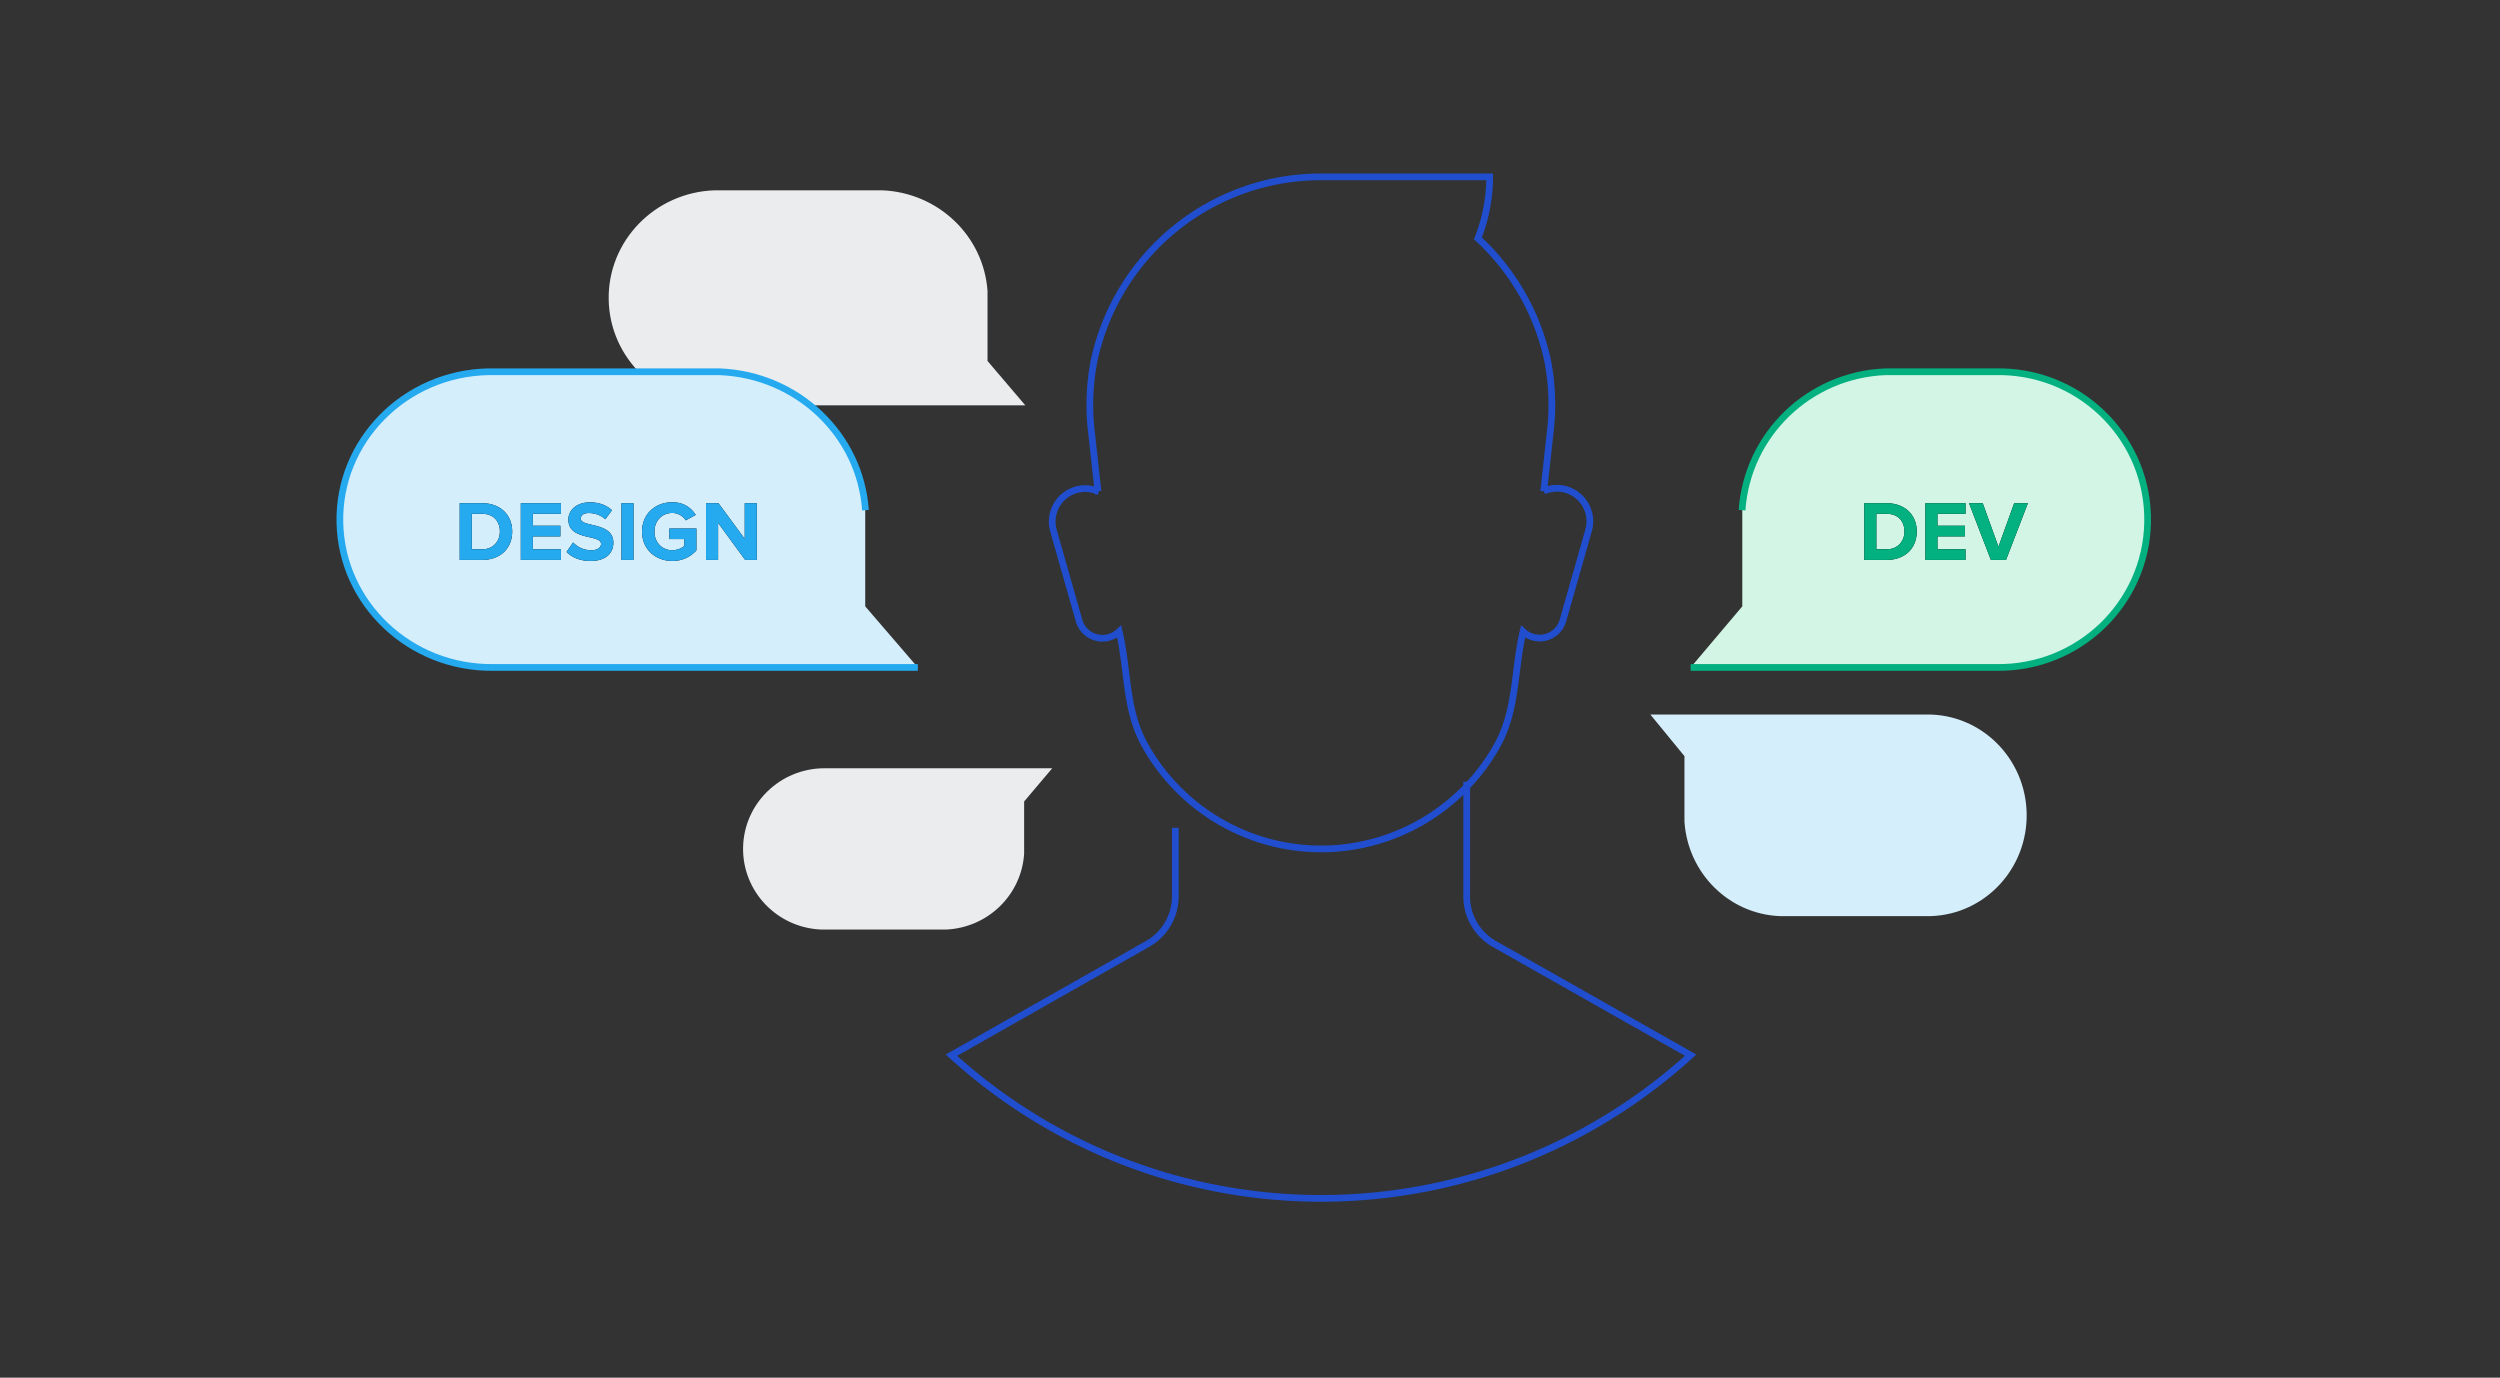
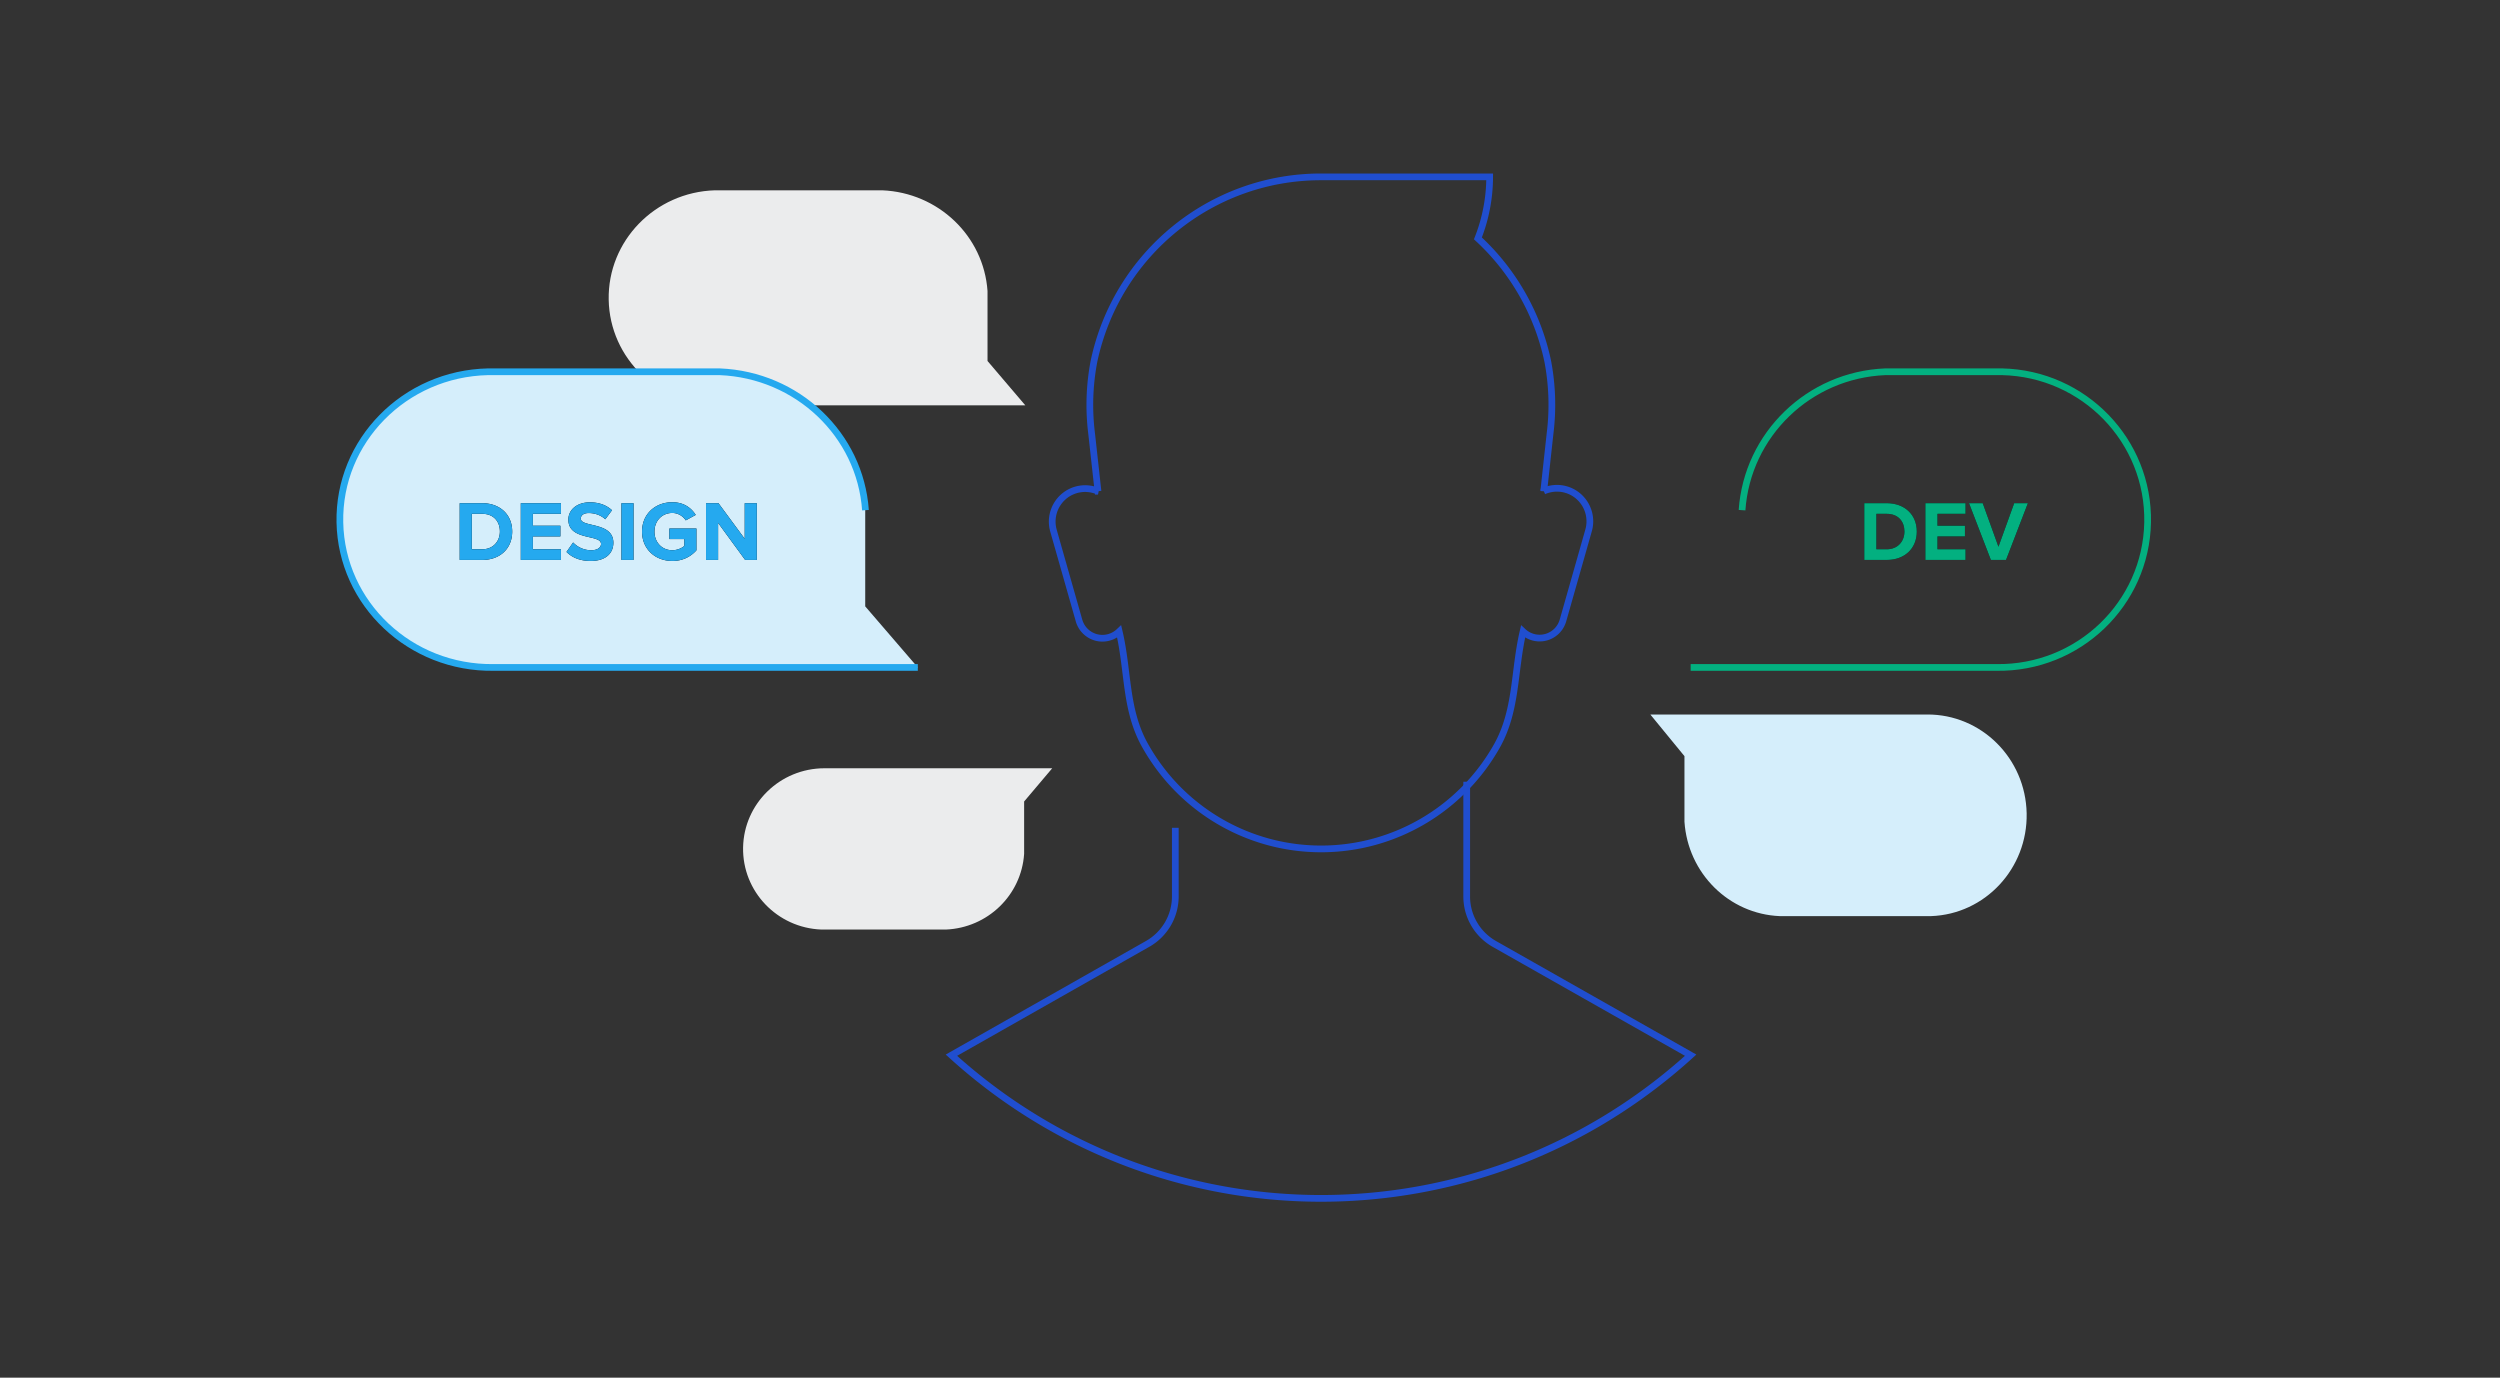
<svg xmlns="http://www.w3.org/2000/svg" viewBox="0 0 372 205">
  <rect x="0" y="0" width="372" height="205" fill="#333333" stroke="none" />
  <defs>
    <path d="M71.748 83.318c2.633 0 4.469-1.671 4.469-4.229 0-2.532-1.836-4.215-4.482-4.215h-3.33v8.444h3.343zm-.013-1.583h-1.532v-5.279h1.545c1.722 0 2.633 1.152 2.633 2.633 0 1.444-.975 2.646-2.646 2.646zm11.736 1.583v-1.583h-4.178v-1.924h4.09v-1.582h-4.09v-1.773h4.178v-1.582h-5.976v8.444h5.976zm4.418.152c2.266 0 3.38-1.165 3.38-2.71 0-3.152-4.848-2.253-4.848-3.582 0-.507.43-.836 1.19-.836.86 0 1.772.291 2.456.924l1-1.342c-.836-.772-1.95-1.177-3.292-1.177-1.987 0-3.203 1.165-3.203 2.57 0 3.178 4.862 2.152 4.862 3.62 0 .494-.469.938-1.469.938a3.71 3.71 0 01-2.684-1.152l-.987 1.405c.797.797 1.962 1.342 3.595 1.342zm6.38-.152v-8.444h-1.797v8.444h1.798zm5.774.152c1.52 0 2.722-.62 3.583-1.583v-3.24H99.6v1.57h2.228v1.012c-.342.316-1.038.646-1.785.646-1.545 0-2.659-1.178-2.659-2.773 0-1.595 1.114-2.772 2.659-2.772.886 0 1.608.506 2 1.1l1.481-.81c-.633-1-1.734-1.886-3.481-1.886-2.481 0-4.507 1.697-4.507 4.368 0 2.659 2.026 4.368 4.507 4.368zm6.811-.152V77.81l4.026 5.507h1.734v-8.444h-1.797v5.304l-3.912-5.304h-1.849v8.444h1.798z" id="a" />
    <path d="M280.748 83.318c2.633 0 4.469-1.671 4.469-4.229 0-2.532-1.836-4.215-4.482-4.215h-3.33v8.444h3.343zm-.013-1.583h-1.532v-5.279h1.545c1.722 0 2.633 1.152 2.633 2.633 0 1.444-.975 2.646-2.646 2.646zm11.736 1.583v-1.583h-4.178v-1.924h4.09v-1.582h-4.09v-1.773h4.178v-1.582h-5.976v8.444h5.976zm6.026 0l3.254-8.444h-2.039l-2.342 6.482-2.342-6.482h-2.038l3.254 8.444h2.253z" id="b" />
  </defs>
  <g fill="none" fill-rule="evenodd">
    <path d="M0 0h372v205H0z" />
    <path d="M146.943 53.714v-10.41c-.565-8.18-7.311-14.635-15.663-14.986h-24.916c-8.915.281-15.947 7.53-15.791 16.275.155 8.746 7.442 15.749 16.361 15.725h45.636l-5.627-6.604z" fill="#EBECED" fill-rule="nonzero" />
    <path d="M250.648 112.515v9.756c.512 7.678 6.62 13.732 14.173 14.047h22.508c8.052-.276 14.395-7.086 14.238-15.287-.156-8.202-6.754-14.756-14.811-14.713H245.57l5.078 6.197z" fill="#D5EEFB" fill-rule="nonzero" />
-     <path d="M152.39 119.263v7.795c-.41 6.149-5.432 11.003-11.648 11.26H122.23c-6.597-.248-11.78-5.68-11.658-12.217.122-6.537 5.503-11.776 12.104-11.783h33.894l-4.18 4.945z" fill="#EBECED" fill-rule="nonzero" />
+     <path d="M152.39 119.263v7.795c-.41 6.149-5.432 11.003-11.648 11.26H122.23c-6.597-.248-11.78-5.68-11.658-12.217.122-6.537 5.503-11.776 12.104-11.783h33.894l-4.18 4.945" fill="#EBECED" fill-rule="nonzero" />
    <path d="M174.886 123.18v10.197a8.118 8.118 0 01-4.076 7.051l-29.24 16.585c31.283 28.406 78.717 28.406 110 0l-29.248-16.576a8.118 8.118 0 01-4.076-7.052v-17.067" stroke="#204ECF" />
    <path d="M229.711 73.07h0l.932-8.51c.455-3.602.34-7.252-.342-10.817a34.586 34.586 0 00-10.39-18.272 25.032 25.032 0 001.751-9.153h-25.12c-16.296.003-30.37 11.447-33.76 27.45a34.542 34.542 0 00-.34 10.817l.939 8.51h0a4.881 4.881 0 00-5.157.84 4.928 4.928 0 00-1.465 5.036l3.794 13.34a3.63 3.63 0 002.522 2.528 3.613 3.613 0 003.459-.864c1.393 5.919.854 11.64 3.87 16.984 5.326 9.489 15.332 15.359 26.18 15.359 10.849 0 20.855-5.87 26.18-15.359 2.974-5.344 2.487-11.065 3.871-16.984a3.604 3.604 0 003.434.838 3.621 3.621 0 002.505-2.503l3.793-13.339a4.928 4.928 0 00-1.452-5.083 4.88 4.88 0 00-5.204-.819z" stroke="#204ECF" />
    <path d="M128.746 90.228V75.914c-.787-11.253-10.13-20.127-21.685-20.596H72.605c-12.419.282-22.267 10.303-22.03 22.416.236 12.113 10.468 21.76 22.889 21.581h63.106l-7.824-9.087z" fill="#D5EEFB" fill-rule="nonzero" />
    <path d="M136.57 99.315H73.464c-12.421.18-22.653-9.468-22.89-21.581-.236-12.113 9.612-22.134 22.031-22.416h34.49c11.556.47 20.899 9.343 21.686 20.596" stroke="#25A9EF" />
    <g fill-rule="nonzero">
      <use fill="#000" href="#a" />
      <use fill="#25A9EF" href="#a" />
    </g>
-     <path d="M319.525 75.915c-.778-11.257-10.007-20.132-21.42-20.597h-17.433c-11.413.465-20.642 9.34-21.42 20.597V90.23l-7.682 9.088h45.722c6.154 0 12.034-2.514 16.246-6.947a21.846 21.846 0 005.987-16.456z" fill="#D2F5E6" fill-rule="nonzero" />
    <path d="M251.57 99.315h45.504c12.205.18 22.26-9.468 22.492-21.581.232-12.113-9.445-22.134-21.649-22.416h-17.384c-11.358.465-20.543 9.34-21.317 20.596" stroke="#03B080" />
    <g fill-rule="nonzero">
      <use fill="#000" href="#b" />
      <use fill="#03B080" href="#b" />
    </g>
  </g>
</svg>